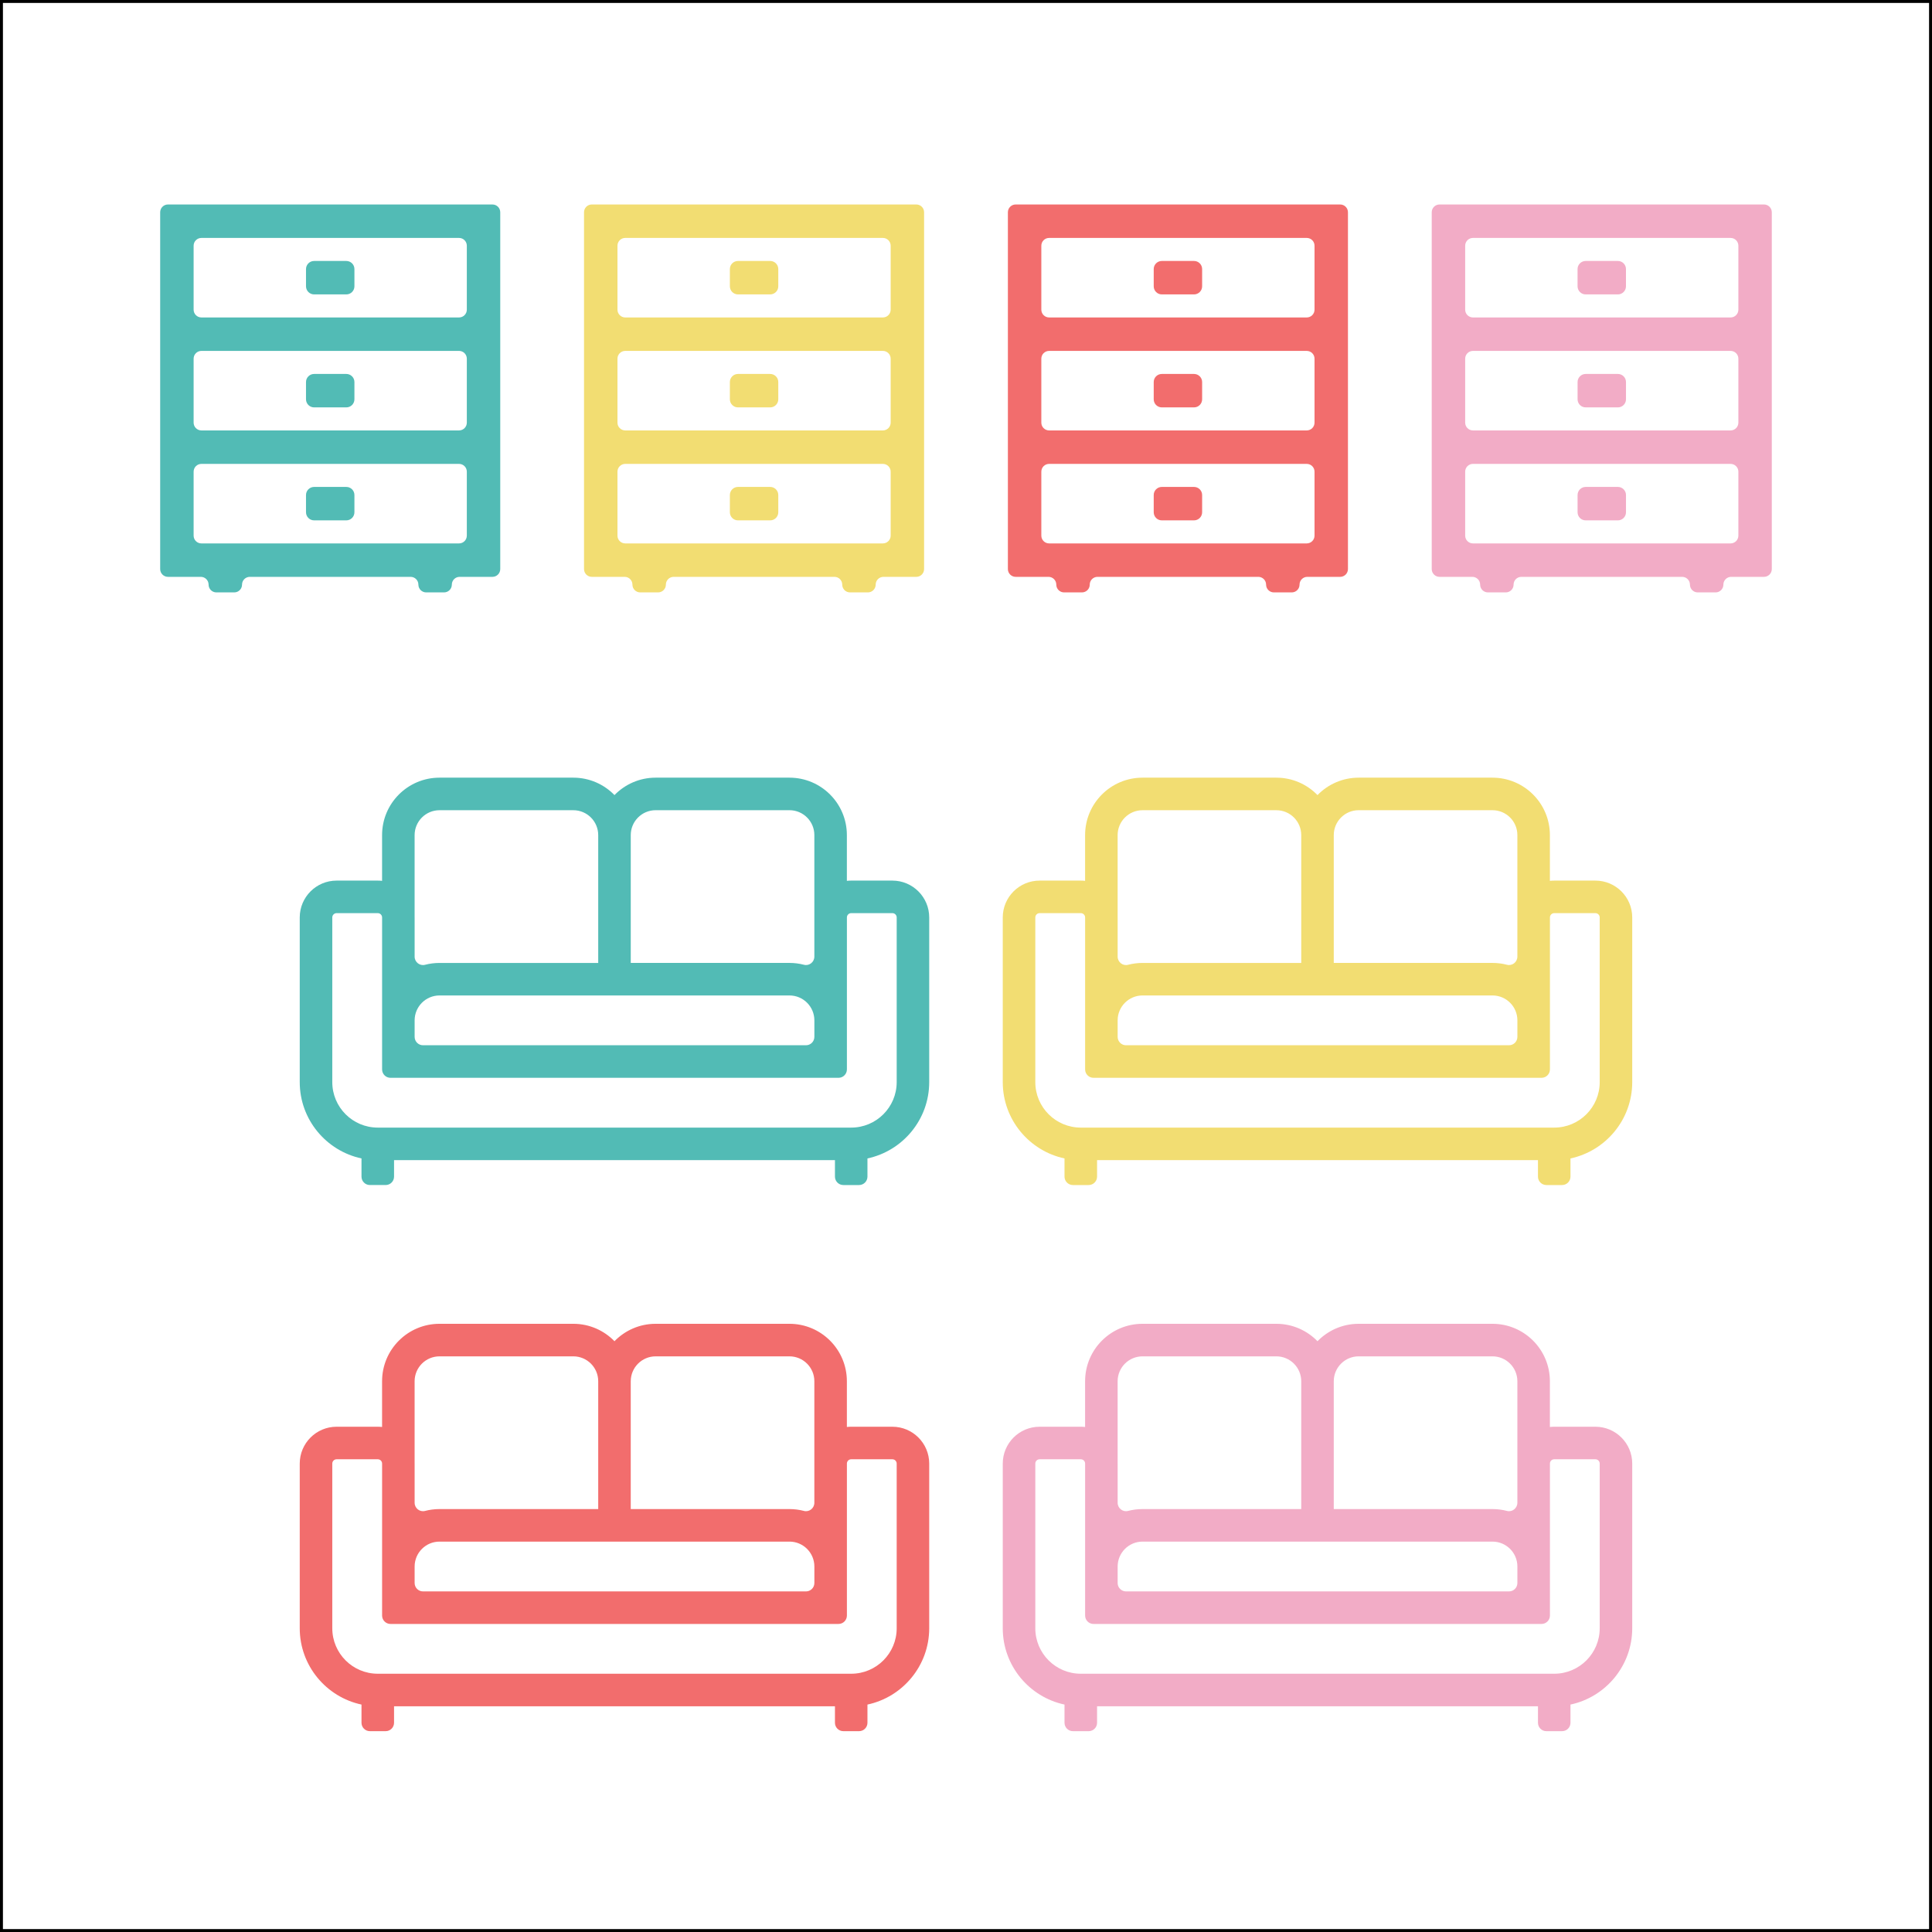
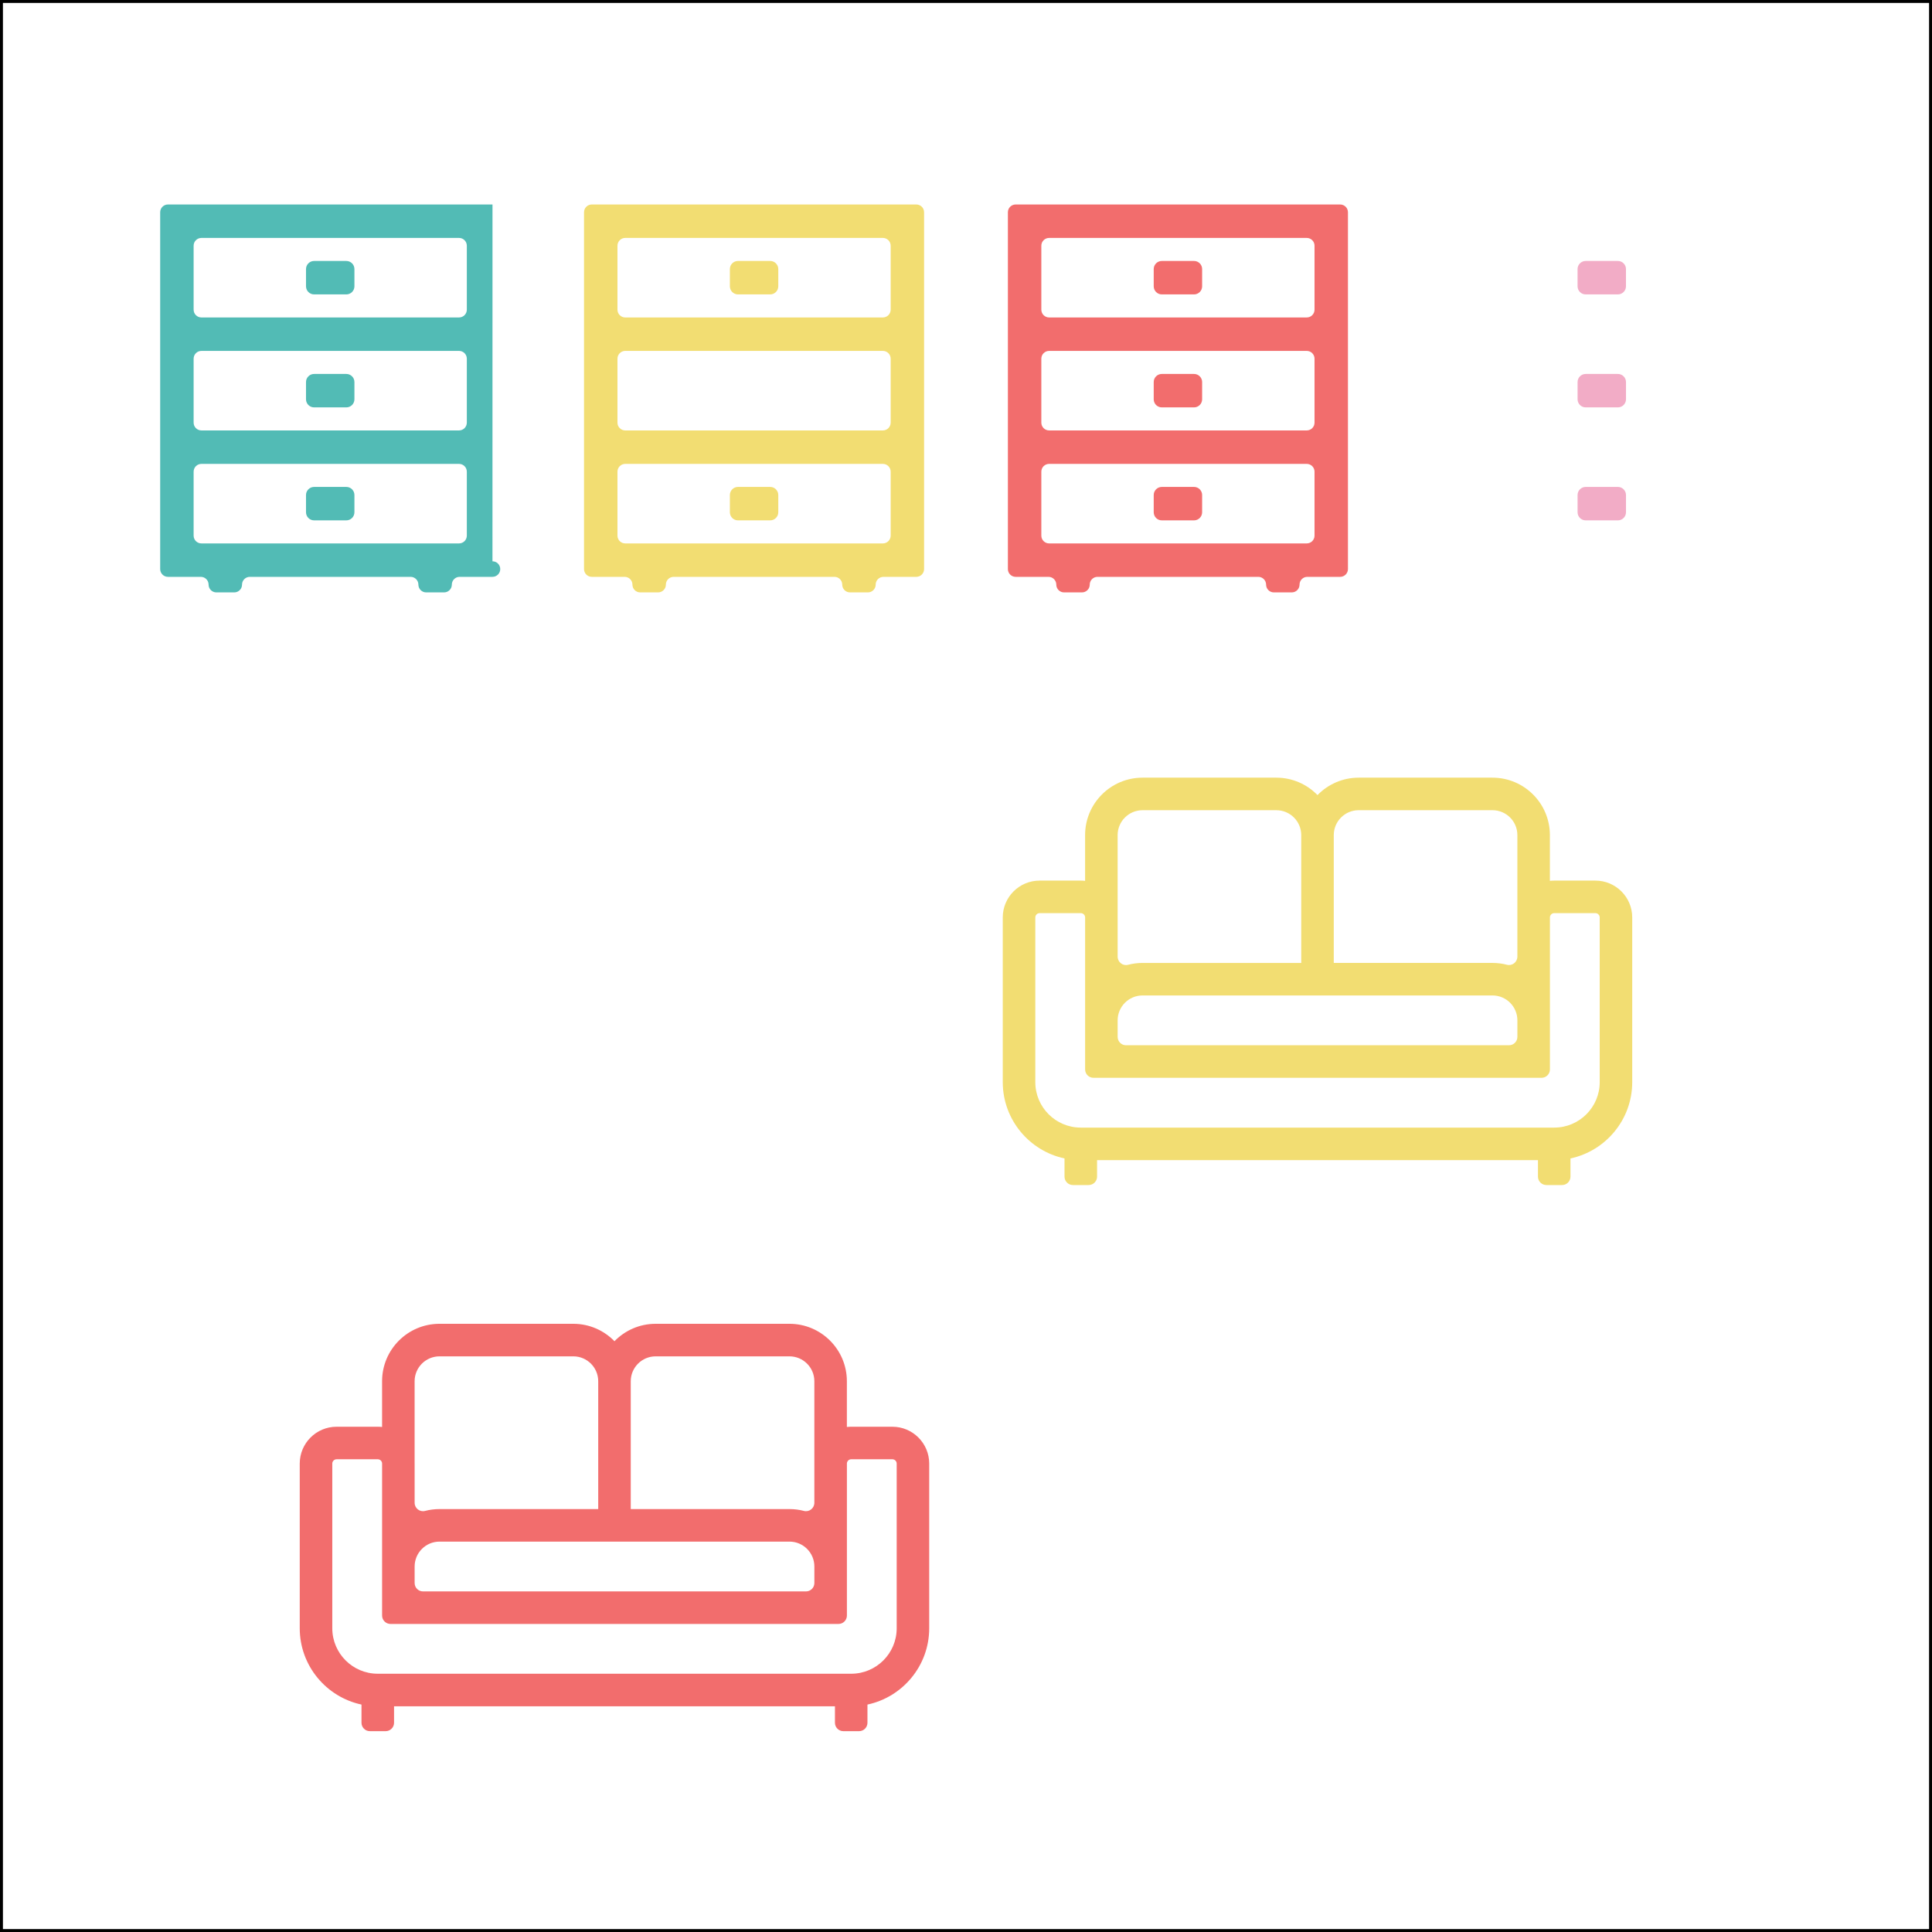
<svg xmlns="http://www.w3.org/2000/svg" id="content" width="416.28mm" height="416.28mm" viewBox="0 0 1180 1180">
  <rect x="0" y="0" width="1180" height="1180" fill="#333333" stroke="none" />
  <defs>
    <style> .cls-1 { fill: #f26d6d; } .cls-1, .cls-2, .cls-3, .cls-4, .cls-5, .cls-6 { stroke-width: 0px; } .cls-2 { fill: #000; } .cls-3 { fill: #f2dd72; } .cls-4 { fill: #fff; } .cls-5 { fill: #f2acc6; } .cls-6 { fill: #52bbb5; } </style>
  </defs>
  <g>
    <rect class="cls-4" x=".89" y=".89" width="1178.21" height="1178.21" />
    <path class="cls-2" d="M1178.21,1.79v1176.43H1.79V1.79h1176.43M1180,0H0v1180h1180V0h0Z" />
  </g>
  <g>
    <g>
-       <path class="cls-6" d="M118.26,327.15v-39.07c0-2.62,2.13-4.75,4.75-4.75h157.36c2.62,0,4.75,2.13,4.75,4.75v39.07c0,2.62-2.13,4.75-4.75,4.75H123.01c-2.62,0-4.75-2.13-4.75-4.75M285.12,219.07v39.07c0,2.62-2.13,4.75-4.75,4.75H123.01c-2.62,0-4.75-2.13-4.75-4.75v-39.07c0-2.62,2.13-4.75,4.75-4.75h157.36c2.62,0,4.75,2.13,4.75,4.75M285.12,150.07v39.07c0,2.62-2.13,4.75-4.75,4.75H123.01c-2.62,0-4.75-2.13-4.75-4.75v-39.07c0-2.62,2.13-4.75,4.75-4.75h157.36c2.62,0,4.75,2.13,4.75,4.75M300.8,124.89H102.58c-2.62,0-4.75,2.13-4.75,4.75v217.93c0,2.62,2.13,4.75,4.75,4.75h20.07c2.62,0,4.75,2.13,4.75,4.75s2.13,4.75,4.75,4.75h10.93c2.62,0,4.75-2.13,4.75-4.75s2.13-4.75,4.75-4.75h98.21c2.62,0,4.75,2.13,4.75,4.75s2.13,4.75,4.75,4.75h10.93c2.62,0,4.75-2.13,4.75-4.75s2.13-4.75,4.75-4.75h20.07c2.62,0,4.75-2.13,4.75-4.75v-217.93c0-2.62-2.13-4.75-4.75-4.75" />
+       <path class="cls-6" d="M118.26,327.15v-39.07c0-2.62,2.13-4.75,4.75-4.75h157.36c2.62,0,4.75,2.13,4.75,4.75v39.07c0,2.62-2.13,4.75-4.75,4.75H123.01c-2.62,0-4.75-2.13-4.75-4.75M285.12,219.07v39.07c0,2.62-2.13,4.75-4.75,4.75H123.01c-2.62,0-4.75-2.13-4.75-4.75v-39.07c0-2.62,2.13-4.75,4.75-4.75h157.36c2.62,0,4.75,2.13,4.75,4.75M285.12,150.07v39.07c0,2.62-2.13,4.75-4.75,4.75H123.01c-2.62,0-4.75-2.13-4.75-4.75v-39.07c0-2.62,2.13-4.75,4.75-4.75h157.36c2.62,0,4.75,2.13,4.75,4.75M300.8,124.89H102.58c-2.62,0-4.75,2.13-4.75,4.75v217.93c0,2.62,2.13,4.75,4.75,4.75h20.07c2.62,0,4.75,2.13,4.75,4.75s2.13,4.75,4.75,4.75h10.93c2.62,0,4.75-2.13,4.75-4.75s2.13-4.75,4.75-4.75h98.21c2.62,0,4.75,2.13,4.75,4.75s2.13,4.75,4.75,4.75h10.93c2.62,0,4.75-2.13,4.75-4.75s2.13-4.75,4.75-4.75h20.07c2.62,0,4.75-2.13,4.75-4.75c0-2.62-2.13-4.75-4.75-4.75" />
      <path class="cls-6" d="M216.47,243.87v-10.52c0-2.74-2.22-4.95-4.95-4.95h-19.67c-2.74,0-4.95,2.22-4.95,4.95v10.52c0,2.74,2.22,4.95,4.95,4.95h19.67c2.74,0,4.95-2.22,4.95-4.95" />
      <path class="cls-6" d="M211.52,159.39h-19.67c-2.74,0-4.95,2.22-4.95,4.95v10.52c0,2.74,2.22,4.95,4.95,4.95h19.67c2.74,0,4.95-2.22,4.95-4.95v-10.52c0-2.74-2.22-4.95-4.95-4.95" />
      <path class="cls-6" d="M191.85,317.82h19.67c2.74,0,4.95-2.22,4.95-4.95v-10.52c0-2.74-2.22-4.95-4.95-4.95h-19.67c-2.74,0-4.95,2.22-4.95,4.95v10.52c0,2.74,2.22,4.95,4.95,4.95" />
    </g>
    <g>
      <path class="cls-3" d="M377.13,327.15v-39.07c0-2.62,2.13-4.75,4.75-4.75h157.36c2.62,0,4.75,2.13,4.75,4.75v39.07c0,2.62-2.13,4.75-4.75,4.75h-157.36c-2.62,0-4.75-2.13-4.75-4.75M543.99,219.07v39.07c0,2.62-2.13,4.75-4.75,4.75h-157.36c-2.62,0-4.75-2.13-4.75-4.75v-39.07c0-2.62,2.13-4.75,4.75-4.75h157.36c2.62,0,4.75,2.13,4.75,4.75M543.99,150.07v39.07c0,2.62-2.13,4.75-4.75,4.75h-157.36c-2.62,0-4.75-2.13-4.75-4.75v-39.07c0-2.62,2.13-4.75,4.75-4.75h157.36c2.62,0,4.75,2.13,4.75,4.75M559.67,124.89h-198.22c-2.62,0-4.75,2.13-4.75,4.75v217.93c0,2.62,2.13,4.75,4.75,4.75h20.07c2.62,0,4.75,2.13,4.75,4.75s2.13,4.75,4.75,4.75h10.93c2.62,0,4.75-2.13,4.75-4.75s2.13-4.75,4.75-4.75h98.21c2.62,0,4.75,2.13,4.75,4.75s2.13,4.75,4.75,4.75h10.93c2.62,0,4.75-2.13,4.75-4.75s2.13-4.75,4.75-4.75h20.07c2.62,0,4.75-2.13,4.75-4.75v-217.93c0-2.62-2.13-4.75-4.75-4.75" />
-       <path class="cls-3" d="M475.35,243.87v-10.52c0-2.74-2.22-4.95-4.95-4.95h-19.67c-2.74,0-4.95,2.22-4.95,4.95v10.52c0,2.74,2.22,4.95,4.95,4.95h19.67c2.74,0,4.95-2.22,4.95-4.95" />
      <path class="cls-3" d="M470.4,159.39h-19.67c-2.74,0-4.95,2.22-4.95,4.95v10.52c0,2.74,2.22,4.95,4.95,4.95h19.67c2.74,0,4.95-2.22,4.95-4.95v-10.52c0-2.74-2.22-4.95-4.95-4.95" />
      <path class="cls-3" d="M450.73,317.82h19.67c2.74,0,4.95-2.22,4.95-4.95v-10.52c0-2.74-2.22-4.95-4.95-4.95h-19.67c-2.74,0-4.95,2.22-4.95,4.95v10.52c0,2.74,2.22,4.95,4.95,4.95" />
    </g>
    <g>
      <path class="cls-1" d="M636.01,327.15v-39.07c0-2.62,2.13-4.75,4.75-4.75h157.36c2.62,0,4.75,2.13,4.75,4.75v39.07c0,2.62-2.13,4.75-4.75,4.75h-157.36c-2.62,0-4.75-2.13-4.75-4.75M802.87,219.07v39.07c0,2.62-2.13,4.75-4.75,4.75h-157.36c-2.62,0-4.75-2.13-4.75-4.75v-39.07c0-2.62,2.13-4.75,4.75-4.75h157.36c2.62,0,4.75,2.13,4.75,4.75M802.87,150.07v39.07c0,2.62-2.13,4.75-4.75,4.75h-157.36c-2.62,0-4.75-2.13-4.75-4.75v-39.07c0-2.62,2.13-4.75,4.75-4.75h157.36c2.62,0,4.75,2.13,4.75,4.75M818.55,124.89h-198.22c-2.62,0-4.75,2.13-4.75,4.75v217.93c0,2.62,2.13,4.75,4.75,4.75h20.07c2.62,0,4.75,2.13,4.75,4.75s2.13,4.75,4.75,4.75h10.93c2.62,0,4.75-2.13,4.75-4.75s2.13-4.75,4.75-4.75h98.21c2.62,0,4.75,2.13,4.75,4.75s2.13,4.75,4.75,4.75h10.93c2.62,0,4.75-2.13,4.75-4.75s2.13-4.75,4.75-4.75h20.07c2.62,0,4.75-2.13,4.75-4.75v-217.93c0-2.62-2.13-4.75-4.75-4.75" />
      <path class="cls-1" d="M734.22,243.87v-10.52c0-2.74-2.22-4.95-4.95-4.95h-19.67c-2.74,0-4.95,2.22-4.95,4.95v10.52c0,2.74,2.22,4.95,4.95,4.95h19.67c2.74,0,4.95-2.22,4.95-4.95" />
      <path class="cls-1" d="M729.27,159.39h-19.67c-2.74,0-4.95,2.22-4.95,4.95v10.52c0,2.74,2.22,4.95,4.95,4.95h19.67c2.74,0,4.95-2.22,4.95-4.95v-10.52c0-2.74-2.22-4.95-4.95-4.95" />
      <path class="cls-1" d="M709.6,317.82h19.67c2.74,0,4.95-2.22,4.95-4.95v-10.52c0-2.74-2.22-4.95-4.95-4.95h-19.67c-2.74,0-4.95,2.22-4.95,4.95v10.52c0,2.74,2.22,4.95,4.95,4.95" />
    </g>
    <g>
-       <path class="cls-5" d="M894.88,327.15v-39.07c0-2.62,2.13-4.75,4.75-4.75h157.36c2.62,0,4.75,2.13,4.75,4.75v39.07c0,2.62-2.13,4.75-4.75,4.75h-157.36c-2.62,0-4.75-2.13-4.75-4.75M1061.74,219.07v39.07c0,2.62-2.13,4.75-4.75,4.75h-157.36c-2.62,0-4.75-2.13-4.75-4.75v-39.07c0-2.62,2.13-4.75,4.75-4.75h157.36c2.62,0,4.75,2.13,4.75,4.75M1061.74,150.07v39.07c0,2.62-2.13,4.75-4.75,4.75h-157.36c-2.62,0-4.75-2.13-4.75-4.75v-39.07c0-2.62,2.13-4.75,4.75-4.75h157.36c2.62,0,4.75,2.13,4.75,4.75M1077.42,124.89h-198.22c-2.62,0-4.75,2.13-4.75,4.75v217.93c0,2.62,2.13,4.75,4.75,4.75h20.07c2.62,0,4.75,2.13,4.75,4.75s2.13,4.75,4.75,4.75h10.93c2.62,0,4.75-2.13,4.75-4.75s2.13-4.75,4.75-4.75h98.21c2.62,0,4.75,2.13,4.75,4.75s2.13,4.75,4.75,4.75h10.93c2.62,0,4.75-2.13,4.75-4.75s2.13-4.75,4.75-4.75h20.07c2.62,0,4.75-2.13,4.75-4.75v-217.93c0-2.62-2.13-4.75-4.75-4.75" />
      <path class="cls-5" d="M993.1,243.87v-10.52c0-2.74-2.22-4.95-4.95-4.95h-19.67c-2.74,0-4.95,2.22-4.95,4.95v10.52c0,2.74,2.22,4.95,4.95,4.95h19.67c2.74,0,4.95-2.22,4.95-4.95" />
      <path class="cls-5" d="M988.14,159.39h-19.67c-2.74,0-4.95,2.22-4.95,4.95v10.52c0,2.74,2.22,4.95,4.95,4.95h19.67c2.74,0,4.95-2.22,4.95-4.95v-10.52c0-2.74-2.22-4.95-4.95-4.95" />
      <path class="cls-5" d="M968.48,317.82h19.67c2.74,0,4.95-2.22,4.95-4.95v-10.52c0-2.74-2.22-4.95-4.95-4.95h-19.67c-2.74,0-4.95,2.22-4.95,4.95v10.52c0,2.74,2.22,4.95,4.95,4.95" />
    </g>
  </g>
  <g>
-     <path class="cls-6" d="M253.24,560.35v23.93c0,3.34,3.14,5.82,6.36,4.98,2.83-.74,5.79-1.13,8.84-1.13h96.93v-78.07c0-8.4-6.81-15.21-15.21-15.21h-81.72c-8.4,0-15.21,6.81-15.21,15.21v50.29ZM385.25,588.12h96.93c3.05,0,6.02.39,8.84,1.13,3.22.84,6.36-1.64,6.36-4.98v-74.22c0-8.4-6.81-15.21-15.21-15.21h-81.72c-8.4,0-15.21,6.81-15.21,15.21v78.07ZM258.37,638.41h233.89c2.83,0,5.13-2.3,5.13-5.13v-10.08c0-8.4-6.81-15.21-15.21-15.21h-213.73c-8.4,0-15.21,6.81-15.21,15.21v10.08c0,2.83,2.3,5.13,5.13,5.13M205.59,557.71c-1.46,0-2.64,1.18-2.64,2.64v100.57c0,15.34,12.44,27.78,27.78,27.78h289.16c15.34,0,27.78-12.44,27.78-27.78v-100.57c0-1.46-1.18-2.64-2.63-2.64h-25.15c-1.46,0-2.63,1.18-2.63,2.64v92.81c0,2.83-2.3,5.13-5.13,5.13H238.5c-2.83,0-5.13-2.3-5.13-5.13v-92.81c0-1.46-1.18-2.64-2.64-2.64h-25.14ZM524.7,723.78h-9.61c-2.83,0-5.13-2.3-5.13-5.13v-10.08H240.67v10.08c0,2.83-2.3,5.13-5.13,5.13h-9.62c-2.83,0-5.13-2.3-5.13-5.13v-11.12c-21.52-4.58-37.72-23.74-37.72-46.61v-100.57c0-12.43,10.08-22.51,22.51-22.51h25.14c.89,0,1.77.05,2.64.15v-27.94c0-19.37,15.7-35.08,35.08-35.08h81.72c9.85,0,18.77,4.08,25.14,10.64,6.38-6.56,15.29-10.64,25.14-10.64h81.72c19.37,0,35.08,15.71,35.08,35.08v27.94c.86-.1,1.74-.15,2.63-.15h25.15c12.43,0,22.51,10.08,22.51,22.51v100.57c0,22.87-16.19,42.03-37.72,46.61v11.12c0,2.83-2.29,5.13-5.13,5.13" />
    <path class="cls-3" d="M682.62,560.35v23.93c0,3.34,3.14,5.82,6.36,4.98,2.83-.74,5.79-1.13,8.84-1.13h96.93v-78.07c0-8.4-6.81-15.21-15.21-15.21h-81.72c-8.4,0-15.21,6.81-15.21,15.21v50.29ZM814.63,588.12h96.93c3.05,0,6.02.39,8.84,1.13,3.22.84,6.36-1.64,6.36-4.98v-74.22c0-8.4-6.81-15.21-15.21-15.21h-81.72c-8.4,0-15.21,6.81-15.21,15.21v78.07ZM687.75,638.41h233.89c2.83,0,5.13-2.3,5.13-5.13v-10.08c0-8.4-6.81-15.21-15.21-15.21h-213.73c-8.4,0-15.21,6.81-15.21,15.21v10.08c0,2.83,2.3,5.13,5.13,5.13M634.97,557.71c-1.46,0-2.64,1.18-2.64,2.64v100.57c0,15.34,12.44,27.78,27.78,27.78h289.16c15.34,0,27.78-12.44,27.78-27.78v-100.57c0-1.46-1.18-2.64-2.63-2.64h-25.15c-1.46,0-2.63,1.18-2.63,2.64v92.81c0,2.83-2.3,5.13-5.13,5.13h-273.63c-2.83,0-5.13-2.3-5.13-5.13v-92.81c0-1.46-1.18-2.64-2.64-2.64h-25.14ZM954.08,723.78h-9.61c-2.83,0-5.13-2.3-5.13-5.13v-10.08h-269.29v10.08c0,2.83-2.3,5.13-5.13,5.13h-9.62c-2.83,0-5.13-2.3-5.13-5.13v-11.12c-21.52-4.58-37.72-23.74-37.72-46.61v-100.57c0-12.43,10.08-22.51,22.51-22.51h25.14c.89,0,1.77.05,2.64.15v-27.94c0-19.37,15.7-35.08,35.08-35.08h81.72c9.85,0,18.77,4.08,25.14,10.64,6.38-6.56,15.29-10.64,25.14-10.64h81.72c19.37,0,35.08,15.71,35.08,35.08v27.94c.86-.1,1.74-.15,2.63-.15h25.15c12.43,0,22.51,10.08,22.51,22.51v100.57c0,22.87-16.19,42.03-37.72,46.61v11.12c0,2.83-2.29,5.13-5.13,5.13" />
    <path class="cls-1" d="M253.24,893.91v23.93c0,3.34,3.14,5.82,6.36,4.98,2.83-.74,5.79-1.13,8.84-1.13h96.93v-78.07c0-8.4-6.81-15.21-15.21-15.21h-81.72c-8.4,0-15.21,6.81-15.21,15.21v50.29ZM385.25,921.69h96.93c3.05,0,6.02.39,8.84,1.13,3.22.84,6.36-1.64,6.36-4.98v-74.22c0-8.4-6.81-15.21-15.21-15.21h-81.72c-8.4,0-15.21,6.81-15.21,15.21v78.07ZM258.37,971.98h233.89c2.83,0,5.13-2.3,5.13-5.13v-10.08c0-8.4-6.81-15.21-15.21-15.21h-213.73c-8.4,0-15.21,6.81-15.21,15.21v10.08c0,2.83,2.3,5.13,5.13,5.13M205.59,891.27c-1.46,0-2.64,1.18-2.64,2.64v100.57c0,15.34,12.44,27.78,27.78,27.78h289.16c15.34,0,27.78-12.44,27.78-27.78v-100.57c0-1.46-1.18-2.64-2.63-2.64h-25.15c-1.46,0-2.63,1.18-2.63,2.64v92.81c0,2.83-2.3,5.13-5.13,5.13H238.5c-2.83,0-5.13-2.3-5.13-5.13v-92.81c0-1.46-1.18-2.64-2.64-2.64h-25.14ZM524.7,1057.34h-9.61c-2.83,0-5.13-2.3-5.13-5.13v-10.08H240.67v10.08c0,2.83-2.3,5.13-5.13,5.13h-9.62c-2.83,0-5.13-2.3-5.13-5.13v-11.12c-21.52-4.58-37.72-23.74-37.72-46.61v-100.57c0-12.43,10.08-22.51,22.51-22.51h25.14c.89,0,1.77.05,2.64.15v-27.94c0-19.37,15.7-35.08,35.08-35.08h81.72c9.85,0,18.77,4.08,25.14,10.64,6.38-6.56,15.29-10.64,25.14-10.64h81.72c19.37,0,35.08,15.71,35.08,35.08v27.94c.86-.1,1.74-.15,2.63-.15h25.15c12.43,0,22.51,10.08,22.51,22.51v100.57c0,22.87-16.19,42.03-37.72,46.61v11.12c0,2.83-2.29,5.13-5.13,5.13" />
-     <path class="cls-5" d="M682.62,893.91v23.93c0,3.34,3.14,5.82,6.36,4.98,2.83-.74,5.79-1.13,8.84-1.13h96.93v-78.07c0-8.4-6.81-15.21-15.21-15.21h-81.72c-8.4,0-15.21,6.81-15.21,15.21v50.29ZM814.63,921.69h96.93c3.05,0,6.02.39,8.84,1.13,3.22.84,6.36-1.64,6.36-4.98v-74.22c0-8.4-6.81-15.21-15.21-15.21h-81.72c-8.4,0-15.21,6.81-15.21,15.21v78.07ZM687.75,971.98h233.89c2.83,0,5.13-2.3,5.13-5.13v-10.08c0-8.4-6.81-15.21-15.21-15.21h-213.73c-8.4,0-15.21,6.81-15.21,15.21v10.08c0,2.83,2.3,5.13,5.13,5.13M634.97,891.27c-1.46,0-2.64,1.18-2.64,2.64v100.57c0,15.34,12.44,27.78,27.78,27.78h289.16c15.34,0,27.78-12.44,27.78-27.78v-100.57c0-1.46-1.18-2.64-2.63-2.64h-25.15c-1.46,0-2.63,1.18-2.63,2.64v92.81c0,2.83-2.3,5.13-5.13,5.13h-273.63c-2.83,0-5.13-2.3-5.13-5.13v-92.81c0-1.46-1.18-2.64-2.64-2.64h-25.14ZM954.08,1057.34h-9.61c-2.83,0-5.13-2.3-5.13-5.13v-10.08h-269.29v10.08c0,2.83-2.3,5.13-5.13,5.13h-9.62c-2.83,0-5.13-2.3-5.13-5.13v-11.12c-21.52-4.58-37.72-23.74-37.72-46.61v-100.57c0-12.43,10.08-22.51,22.51-22.51h25.14c.89,0,1.77.05,2.64.15v-27.94c0-19.37,15.7-35.08,35.08-35.08h81.72c9.85,0,18.77,4.08,25.14,10.64,6.38-6.56,15.29-10.64,25.14-10.64h81.72c19.37,0,35.08,15.71,35.08,35.08v27.94c.86-.1,1.74-.15,2.63-.15h25.15c12.43,0,22.51,10.08,22.51,22.51v100.57c0,22.87-16.19,42.03-37.72,46.61v11.12c0,2.83-2.29,5.13-5.13,5.13" />
  </g>
</svg>